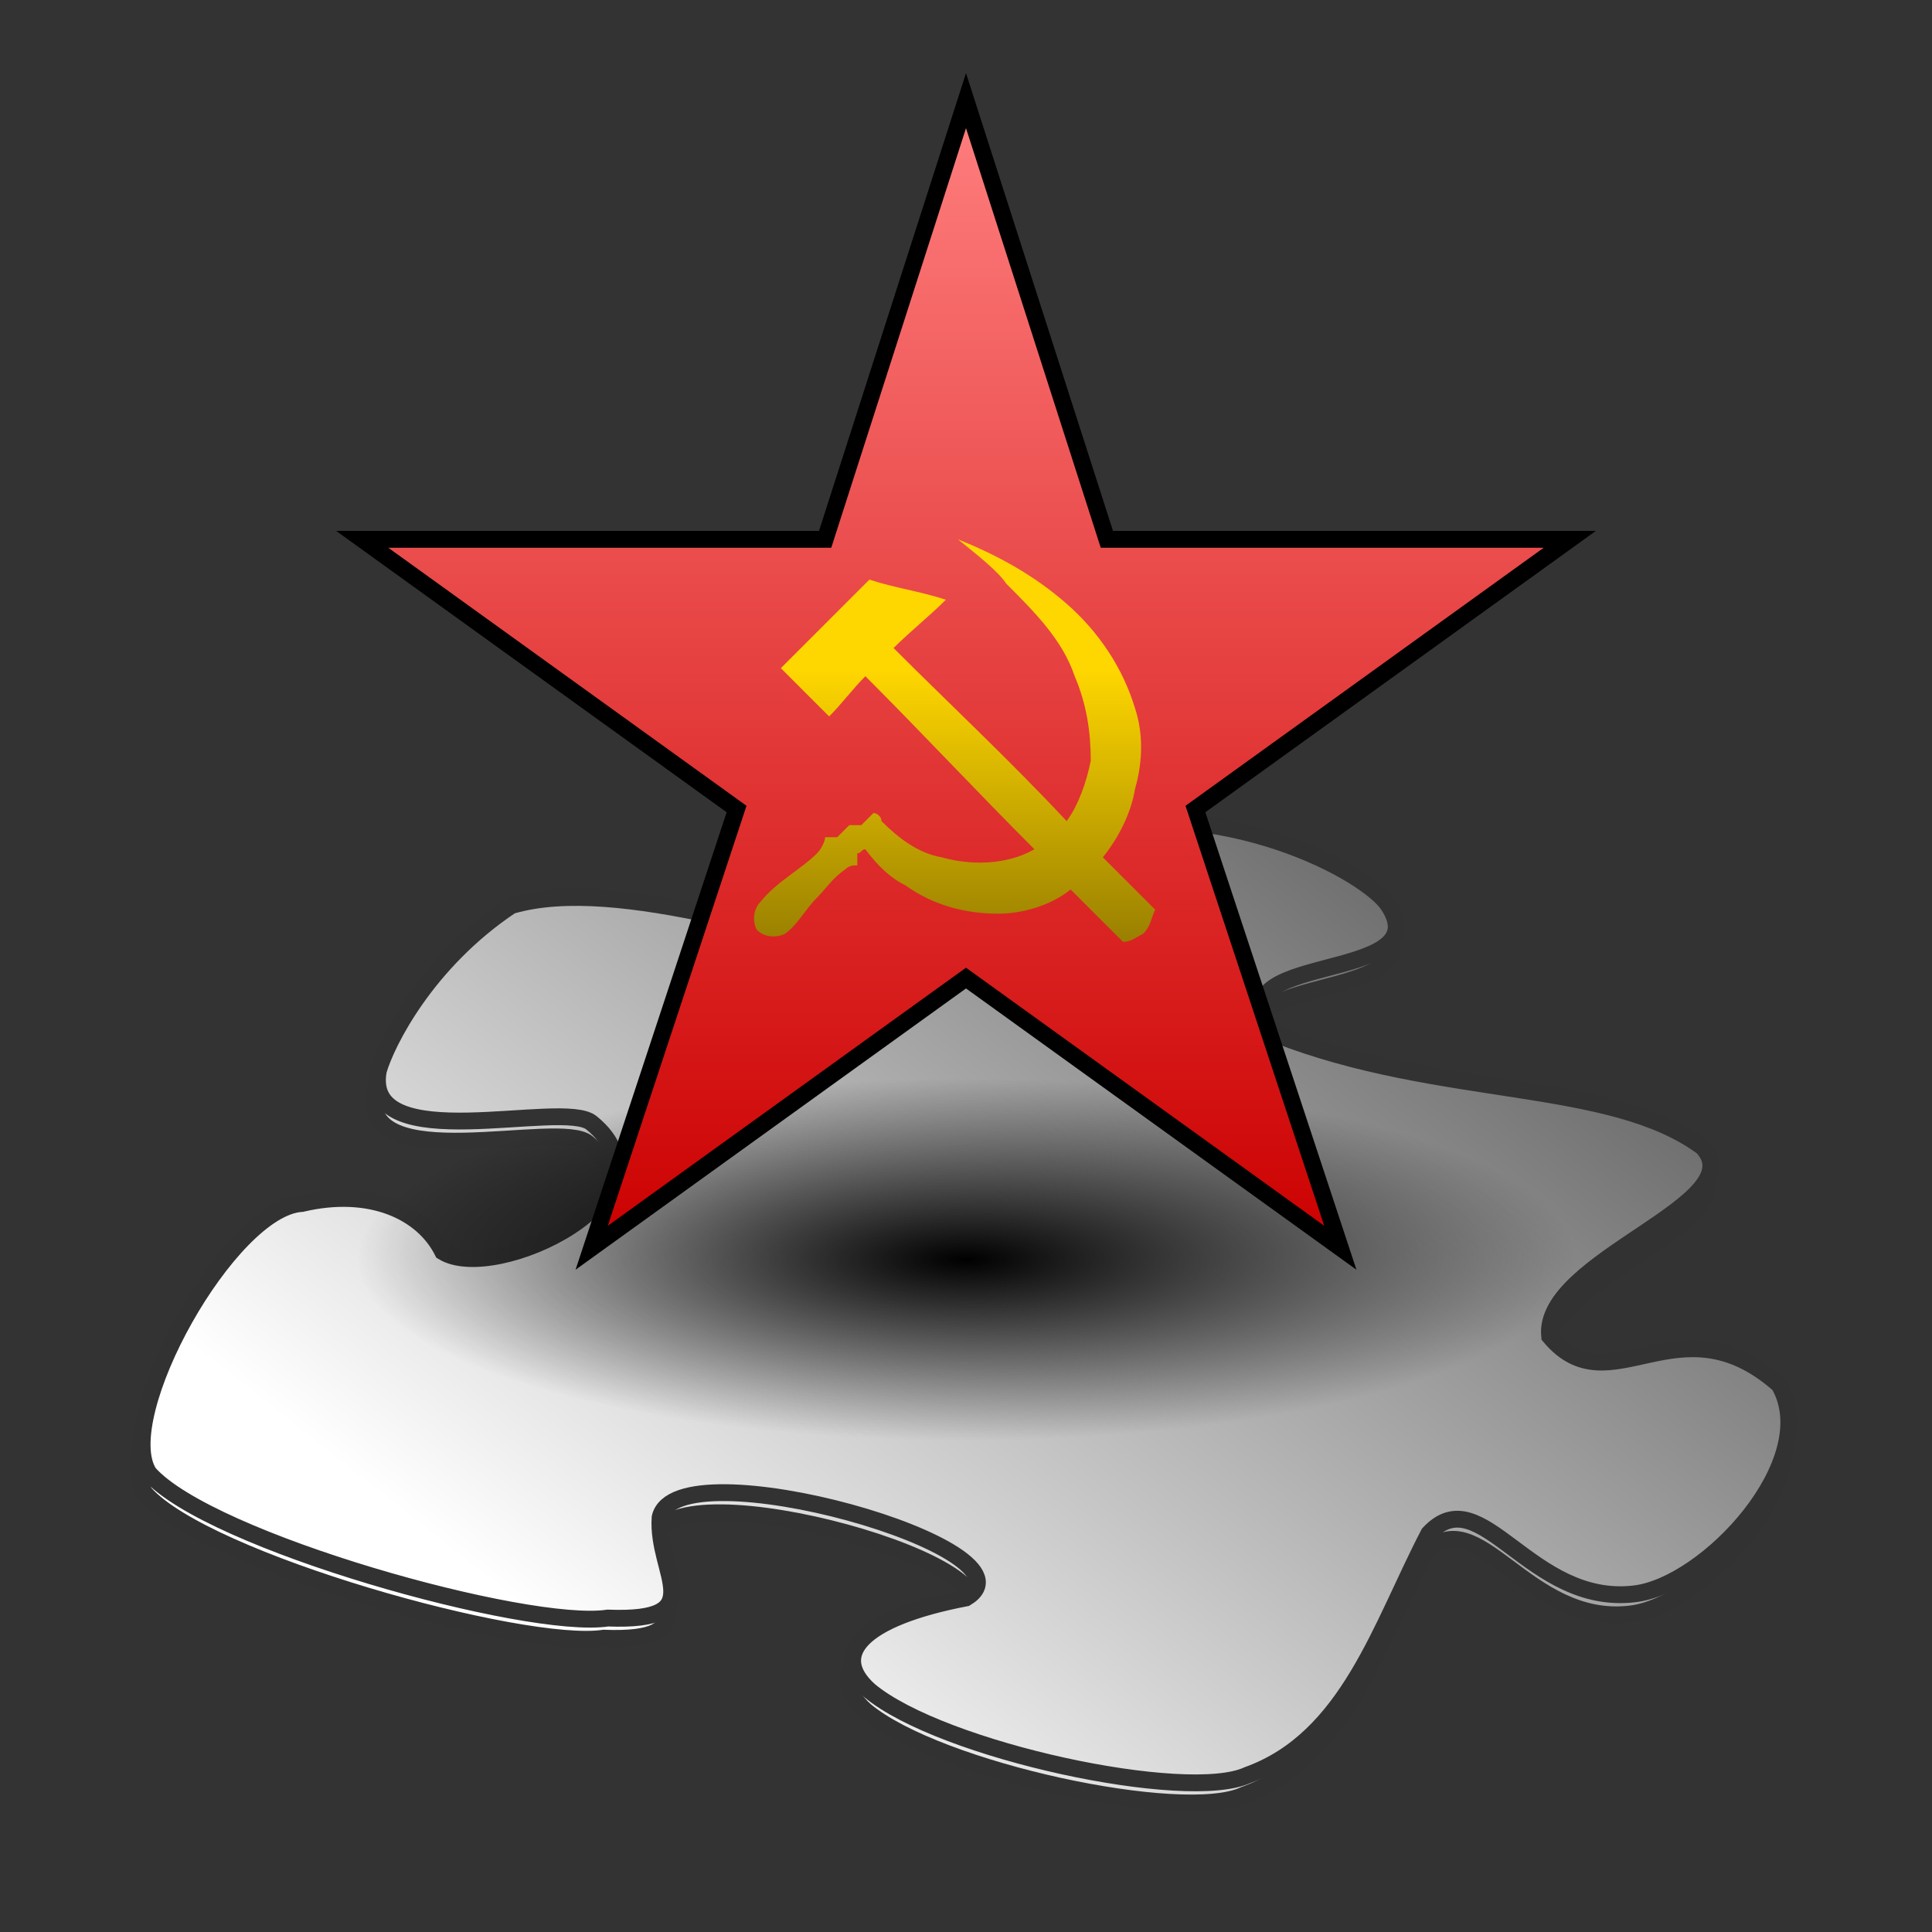
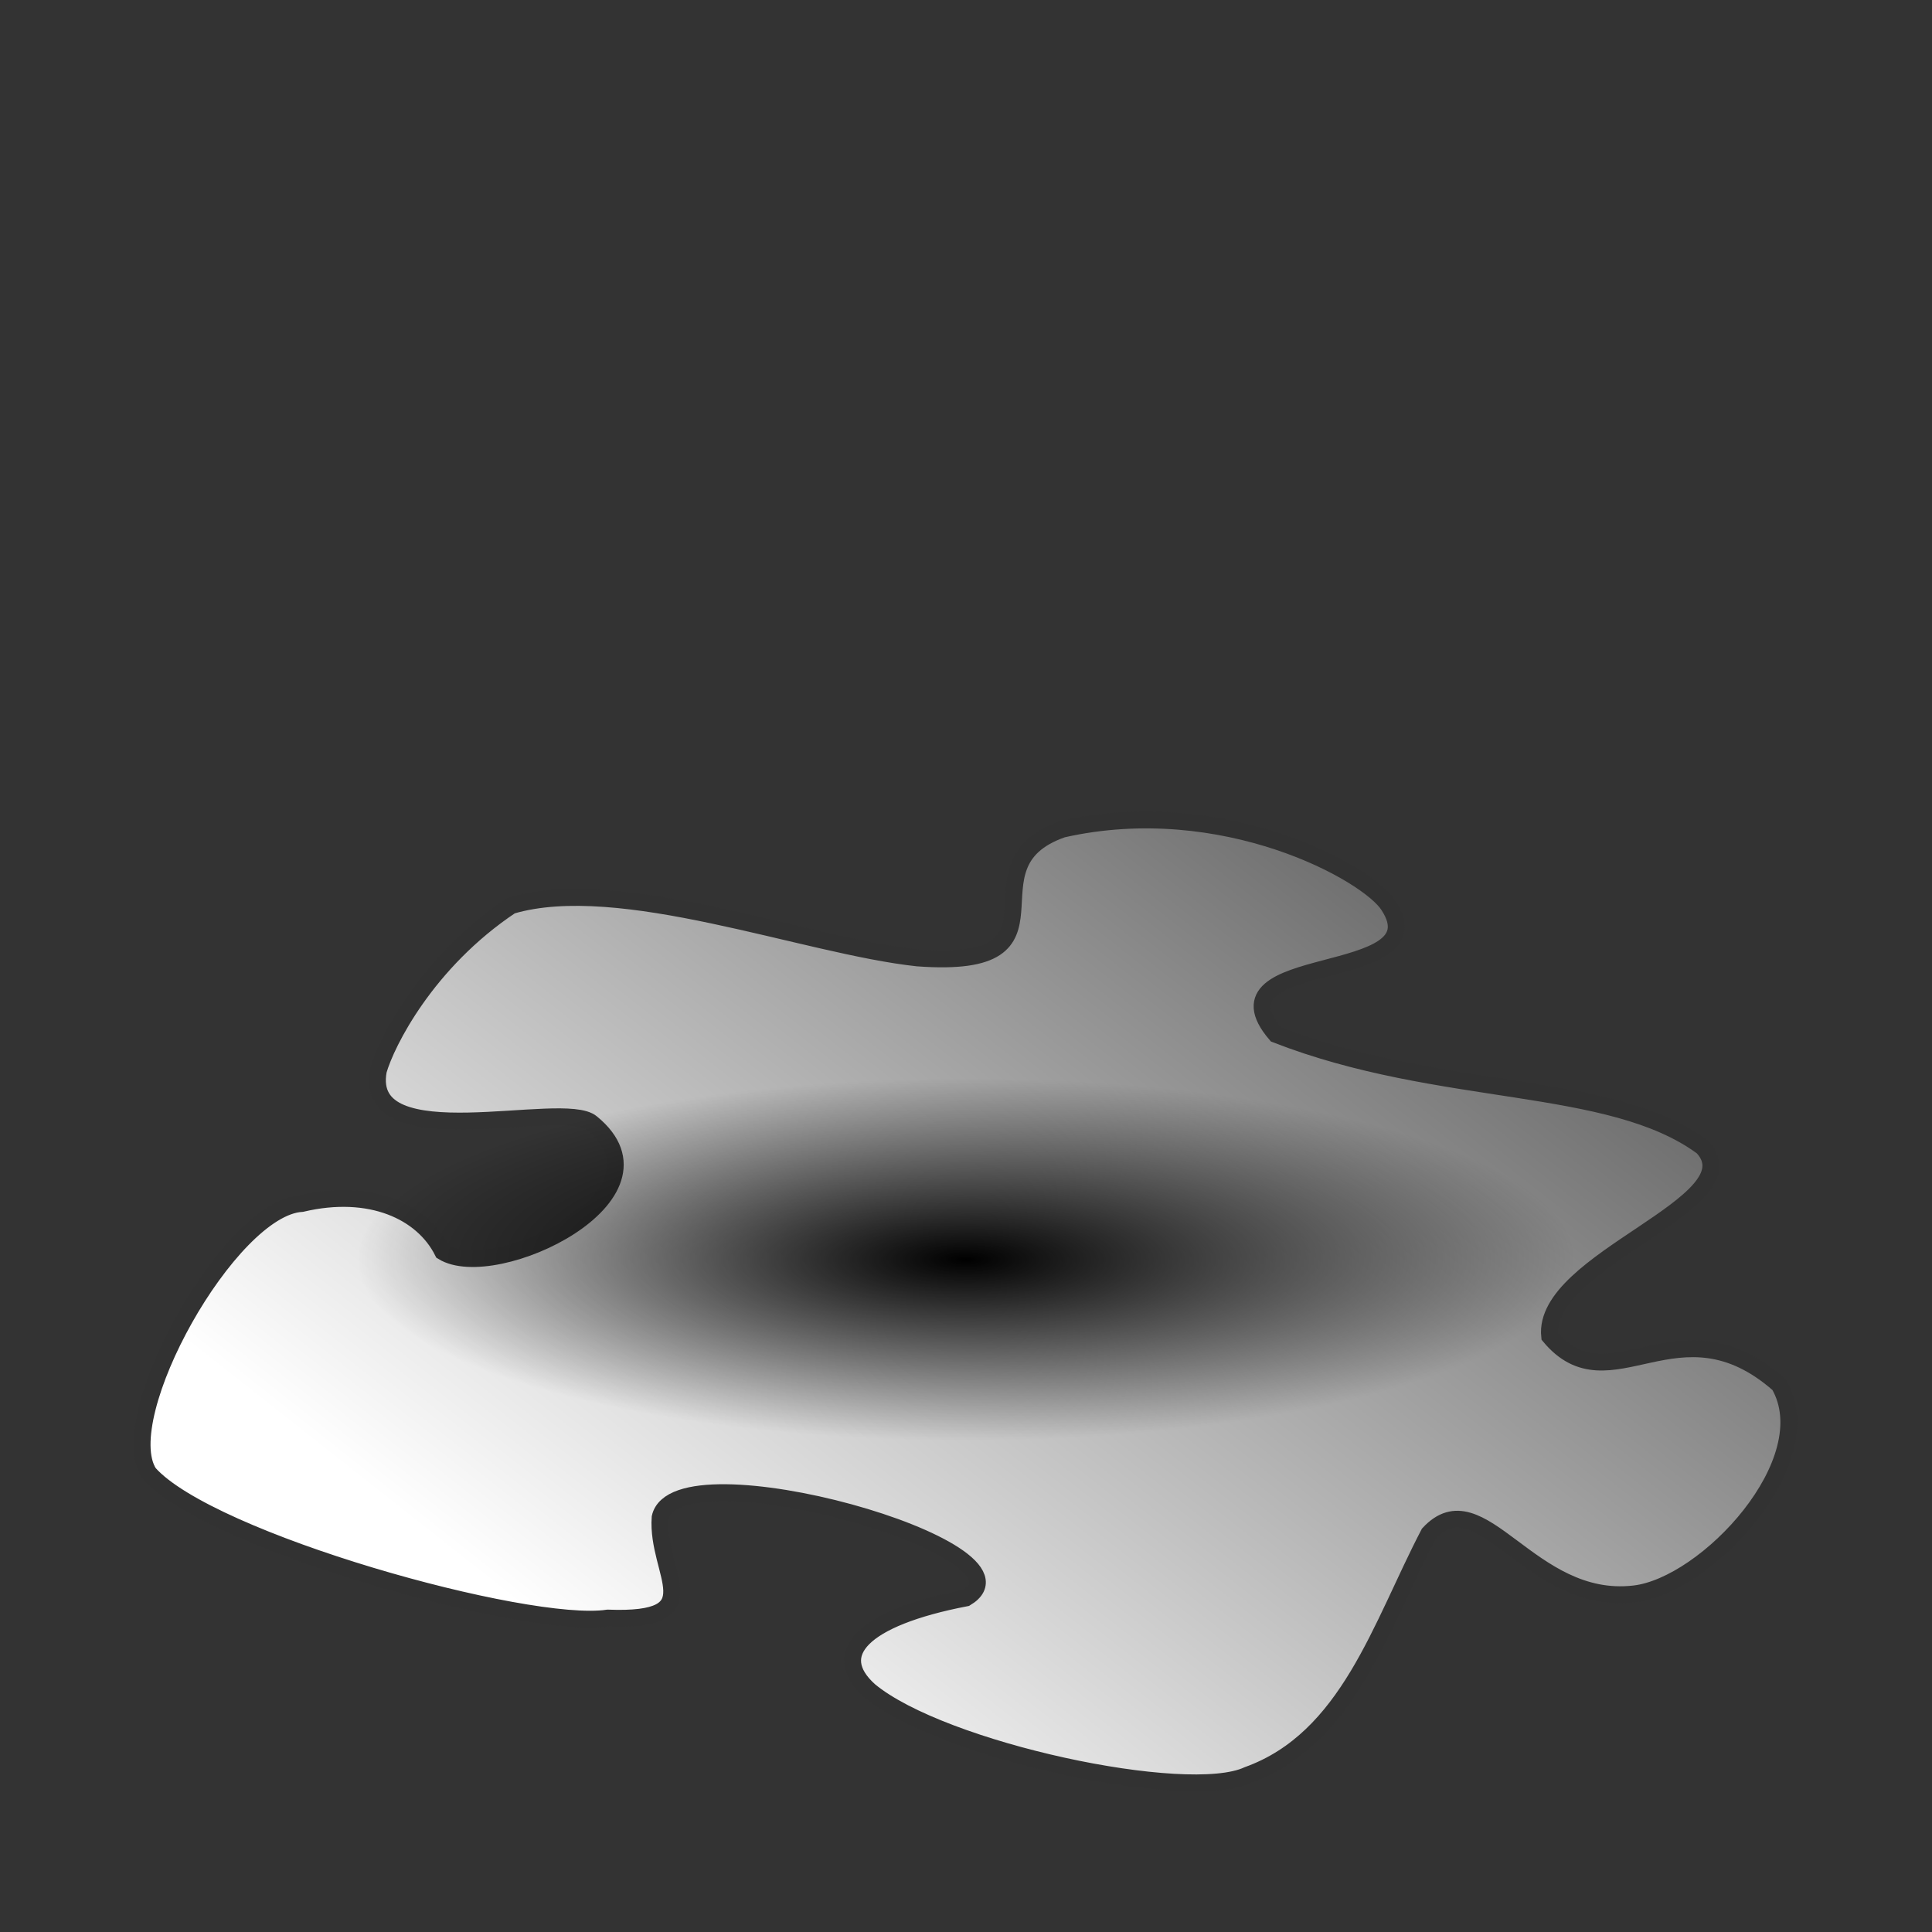
<svg xmlns="http://www.w3.org/2000/svg" xmlns:ns1="http://sodipodi.sourceforge.net/DTD/sodipodi-0.dtd" xmlns:ns2="http://www.inkscape.org/namespaces/inkscape" version="1.1" x="0px" y="0px" viewBox="-275 177 48 48" style="enable-background:new -275 177 48 48;" xml:space="preserve">
  <rect x="-275" y="177" width="48" height="48" fill="#333333" stroke="none" />
  <style type="text/css">
	.st0{fill:url(#path2220_2_);stroke:#323232;stroke-width:0.418;}
	.st1{fill:url(#path2220_3_);stroke:#323232;stroke-width:0.418;}
	.st2{fill:url(#SVGID_1_);}
	.st3{fill:url(#SVGID_2_);stroke:#000000;stroke-width:0.418;stroke-miterlimit:10;}
	.st4{fill:url(#SVGID_3_);}
</style>
  <g id="svg2" ns1:docname="Blank_template.svg" ns2:version="0.46" ns1:version="0.32" ns2:output_extension="org.inkscape.output.svg.inkscape">
    <linearGradient id="path2220_2_" gradientUnits="userSpaceOnUse" x1="-287.995" y1="218.564" x2="-311.006" y2="194.549" gradientTransform="matrix(1.222 0 0 -1.006 119.827 414.625)">
      <stop offset="0" style="stop-color:#3F3F3F" />
      <stop offset="1" style="stop-color:#FFFFFF" />
    </linearGradient>
-     <path id="path2220" ns1:nodetypes="ccccccccccccccccccccc" class="st0" d="M-244.1,221.6c2.5-0.9,3.3-3.7,4.5-6   c1.3-1.4,2.5,1.8,5.1,1.5c1.8-0.2,4.7-3.3,3.6-5.2c-2.5-2.2-4.2,0.6-5.7-1.2c-0.2-1.9,5.1-3.3,3.8-4.7c-2.3-1.7-6.5-1.2-10.6-2.8   c-1.8-2.1,4.1-1.2,2.8-3.2c-0.5-0.8-4.1-2.8-8.1-1.9c-2.6,0.9,0.5,3.5-3.6,3.2c-2.8-0.3-7.4-2.1-10.1-1.3c-2.1,1.4-3.1,3.4-3.3,4.1   c-0.4,2.2,4.6,0.7,5.3,1.3c2.2,1.8-2.4,4-3.7,3.2c-0.5-1-1.8-1.6-3.5-1.2c-1.8,0.1-4.7,5.3-3.8,6.7c1.5,1.7,9.4,3.9,11.4,3.6   c2.6,0.1,1.2-1.1,1.3-2.5c0.4-1.8,9.6,0.8,7.6,2c-2.6,0.5-3.4,1.4-2.4,2.3C-251.7,221-245.6,222.3-244.1,221.6z" />
    <linearGradient id="path2220_3_" gradientUnits="userSpaceOnUse" x1="-287.995" y1="218.564" x2="-311.006" y2="194.549" gradientTransform="matrix(1.222 0 0 -1.006 119.918 414.17)">
      <stop offset="0" style="stop-color:#3F3F3F" />
      <stop offset="1" style="stop-color:#FFFFFF" />
    </linearGradient>
    <path id="path2220_1_" ns1:nodetypes="ccccccccccccccccccccc" class="st1" d="M-244,221.1c2.5-0.9,3.3-3.7,4.5-6   c1.3-1.4,2.5,1.8,5.1,1.5c1.8-0.2,4.7-3.3,3.6-5.2c-2.5-2.2-4.2,0.6-5.7-1.2c-0.2-1.9,5.1-3.3,3.8-4.7c-2.3-1.7-6.5-1.2-10.6-2.8   c-1.8-2.1,4.1-1.2,2.8-3.2c-0.5-0.8-4.1-2.8-8.1-1.9c-2.6,0.9,0.5,3.5-3.6,3.2c-2.8-0.3-7.4-2.1-10.1-1.3c-2.1,1.4-3.1,3.4-3.3,4.1   c-0.4,2.2,4.6,0.7,5.3,1.3c2.2,1.8-2.4,4-3.7,3.2c-0.5-1-1.8-1.6-3.5-1.2c-1.8,0.1-4.7,5.3-3.8,6.7c1.5,1.7,9.4,3.9,11.4,3.6   c2.6,0.1,1.2-1.1,1.3-2.5c0.4-1.8,9.6,0.8,7.6,2c-2.6,0.5-3.4,1.4-2.4,2.3C-251.6,220.5-245.5,221.8-244,221.1z" />
  </g>
  <g id="Calque_2">
    <radialGradient id="SVGID_1_" cx="-251.001" cy="195.853" r="15.146" gradientTransform="matrix(1 0 0 0.297 0 150.124)" gradientUnits="userSpaceOnUse">
      <stop offset="0" style="stop-color:#000000" />
      <stop offset="1" style="stop-color:#000000;stop-opacity:0" />
    </radialGradient>
    <path class="st2" d="M-235.9,208.3c0,2.5-6.8,4.5-15.1,4.5s-15.1-2-15.1-4.5c0-2.5,6.8-4.5,15.1-4.5S-235.9,205.8-235.9,208.3z" />
    <linearGradient id="SVGID_2_" gradientUnits="userSpaceOnUse" x1="-251" y1="208.012" x2="-251" y2="179.488">
      <stop offset="0" style="stop-color:#CC0000" />
      <stop offset="1" style="stop-color:#FF7F7F" />
    </linearGradient>
-     <polygon class="st3" points="-245.3,197.1 -236,190.4 -247.5,190.4 -251,179.5 -254.5,190.4 -266,190.4 -256.7,197.1 -260.3,208    -251,201.3 -241.7,208 -241.7,208 -241.7,208  " />
    <linearGradient id="SVGID_3_" gradientUnits="userSpaceOnUse" x1="-251.161" y1="190.444" x2="-251.161" y2="200.43">
      <stop offset="0.315" style="stop-color:#FFD700" />
      <stop offset="1" style="stop-color:#997F00" />
    </linearGradient>
-     <path class="st4" d="M-251.2,190.4c1,0.4,1.9,0.9,2.7,1.6c0.8,0.7,1.4,1.6,1.7,2.6c0.2,0.6,0.2,1.3,0,2c-0.1,0.6-0.4,1.2-0.8,1.7   c0.4,0.4,0.9,0.9,1.3,1.3c-0.1,0.2-0.1,0.4-0.3,0.6c-0.2,0.1-0.3,0.2-0.5,0.2c-0.4-0.4-0.9-0.9-1.3-1.3c-0.5,0.4-1.2,0.6-1.8,0.6   c-0.8,0-1.6-0.2-2.3-0.7c-0.4-0.2-0.7-0.5-1-0.9c-0.1,0-0.1,0.1-0.2,0.1c0,0.1,0,0.2,0,0.3c-0.1,0-0.2,0-0.3,0.1   c-0.3,0.2-0.5,0.5-0.7,0.7c-0.3,0.3-0.5,0.7-0.8,0.9c-0.2,0.1-0.5,0.1-0.7-0.1c-0.1-0.2-0.1-0.5,0.1-0.7c0.4-0.5,1-0.8,1.4-1.2   c0.1-0.1,0.2-0.3,0.2-0.4c0.1,0,0.2,0,0.3,0c0.1-0.1,0.2-0.2,0.3-0.3c0.1,0,0.2,0,0.3,0c0.1-0.1,0.2-0.2,0.3-0.3   c0.1,0,0.2,0.1,0.2,0.2c0.4,0.4,0.9,0.8,1.5,0.9c0.7,0.2,1.6,0.2,2.3-0.2c-1.4-1.4-2.8-2.9-4.2-4.3c-0.3,0.3-0.6,0.7-0.9,1   c-0.4-0.4-0.8-0.8-1.2-1.2c0.7-0.7,1.5-1.5,2.2-2.2c0.6,0.2,1.3,0.3,1.9,0.5c-0.4,0.4-0.9,0.8-1.3,1.2c1.4,1.4,2.9,2.8,4.3,4.3   c0.3-0.4,0.5-1,0.6-1.5c0-0.7-0.1-1.4-0.4-2.1c-0.3-0.9-1-1.6-1.7-2.3C-250.2,191.2-250.7,190.8-251.2,190.4z" />
  </g>
</svg>